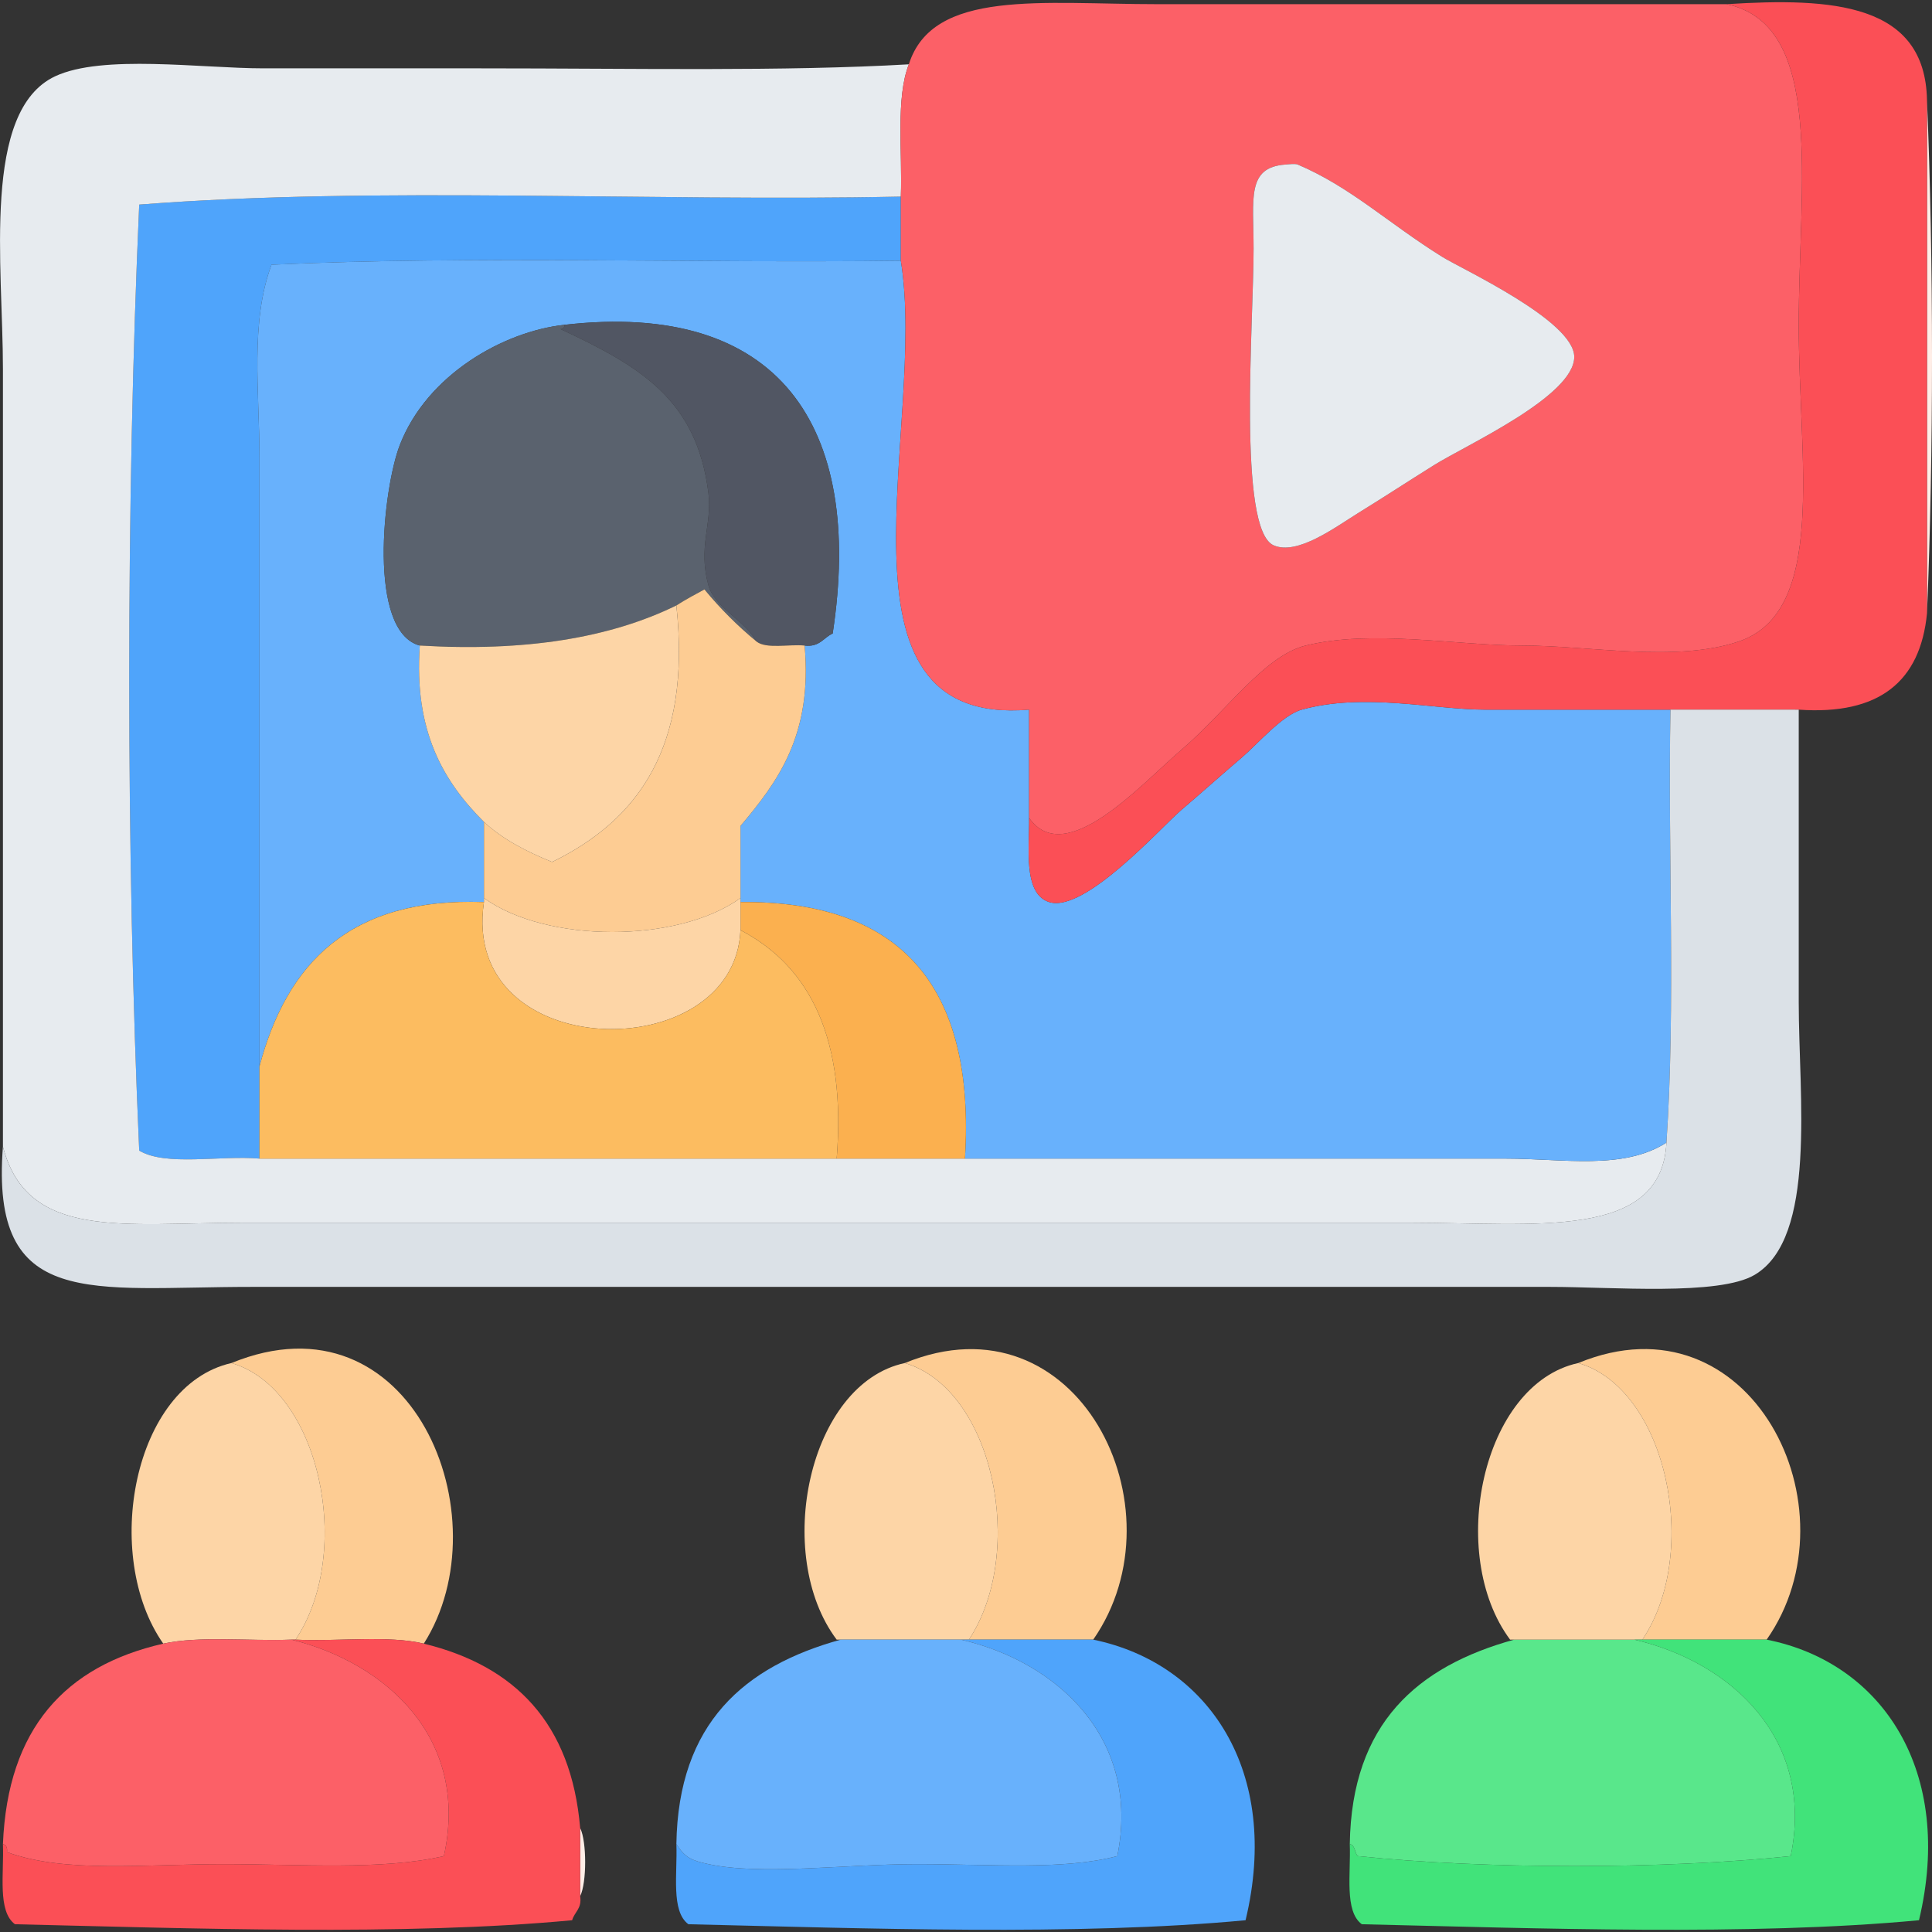
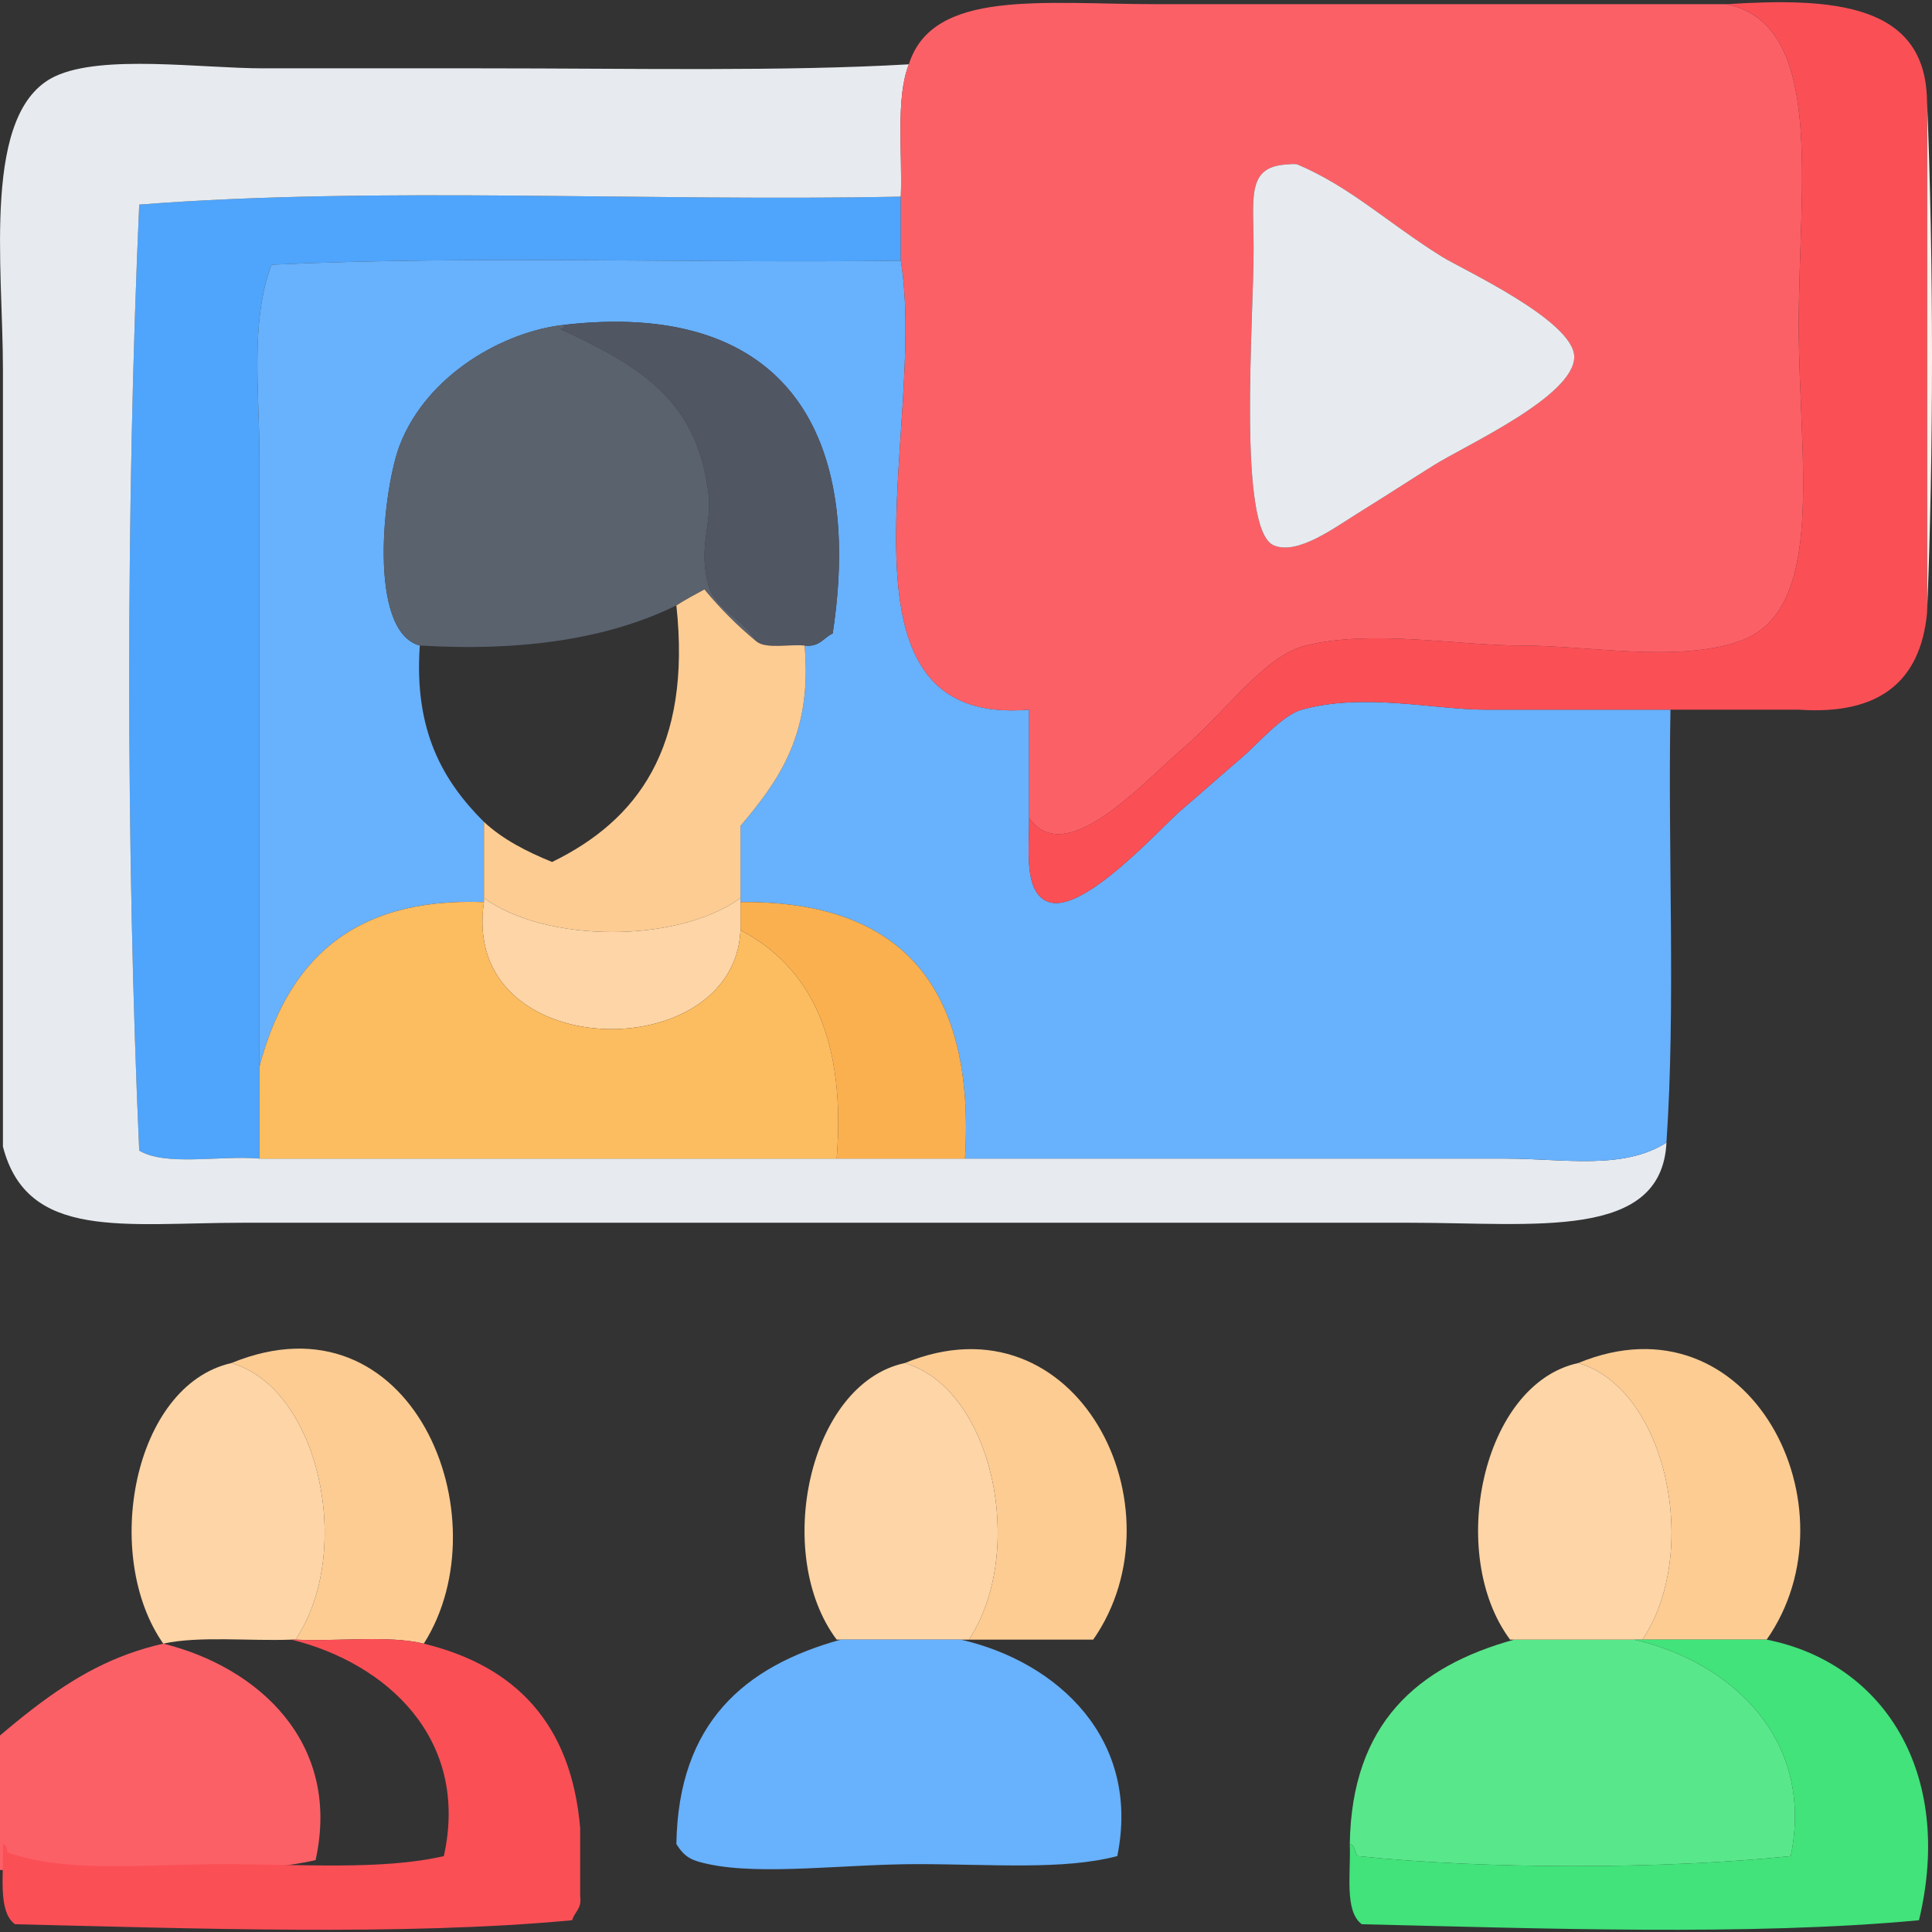
<svg xmlns="http://www.w3.org/2000/svg" version="1.1" id="レイヤー_1" x="0px" y="0px" width="100px" height="100px" viewBox="0 0 100 100" enable-background="new 0 0 100 100" xml:space="preserve">
  <rect x="0" y="0" width="100" height="100" fill="#333333" stroke="none" />
  <g>
    <path fill-rule="evenodd" clip-rule="evenodd" fill="#FFEEE7" d="M99.741,5.195c0.346,8.368,0.346,18.188,0,26.558   C99.741,22.9,99.741,14.048,99.741,5.195z" />
    <path fill-rule="evenodd" clip-rule="evenodd" fill="#59E78B" d="M78.371,84.868c2.075,0,4.149,0,6.225,0   c5.017,1.164,9.337,5.15,8.092,11.203c-6.524,0.688-15.883,0.688-22.407,0c-0.179-0.168-0.123-0.568-0.416-0.623   C69.961,89.184,73.385,86.245,78.371,84.868z" />
-     <path fill-rule="evenodd" clip-rule="evenodd" fill="#FFEEE7" d="M30.029,94.618c0.345,0.699,0.345,2.83,0,3.527   C30.029,96.969,30.029,95.793,30.029,94.618z" />
    <path fill-rule="evenodd" clip-rule="evenodd" fill="#4FA4FB" d="M13.43,59.969c-2.035-0.178-4.839,0.414-6.225-0.414   c-0.69-15.359-0.69-33.607,0-48.965c12.315-0.963,26.416-0.142,39.422-0.415c0,1.106,0,2.213,0,3.32   c-10.791,0.137-22.129-0.275-32.574,0.207c-1.115,2.988-0.623,6.58-0.623,9.959c0,10.157,0,21.242,0,31.537   C13.43,56.788,13.43,58.379,13.43,59.969z" />
    <path fill-rule="evenodd" clip-rule="evenodd" fill="#E7EBEF" d="M49.947,59.969c8.897,0,18.746,0,28.009,0   c2.931,0,6.063,0.611,8.3-0.83c-0.253,5.076-6.792,4.15-13.278,4.15c-19.854,0-40.05,0-60.377,0   c-6.169,0-11.189,0.939-12.449-3.941c0-13.463,0-26.372,0-40.251c0-5.339-1.111-13.352,2.697-15.146   c2.447-1.152,7.564-0.414,10.789-0.414c3.984,0,7.875,0,11.204,0c8.03,0,15.708,0.167,22.2-0.208   c-0.685,1.735-0.33,4.511-0.414,6.847C33.622,10.448,19.521,9.627,7.206,10.59c-0.69,15.358-0.69,33.606,0,48.965   c1.386,0.828,4.189,0.236,6.225,0.414c9.959,0,19.918,0,29.877,0C45.52,59.969,47.733,59.969,49.947,59.969z" />
    <path fill-rule="evenodd" clip-rule="evenodd" fill="#68B1FC" d="M41.647,33.413c0.783,0.092,0.975-0.41,1.453-0.623   c1.639-10.771-2.799-17.254-13.901-15.976c-3.106,0.339-7.089,2.556-8.507,6.225c-0.867,2.245-1.689,9.651,1.037,10.374   c-0.315,4.465,1.244,7.055,3.32,9.129c0,1.313,0,2.628,0,3.941c0,0.069,0,0.139,0,0.208c-6.969-0.261-10.213,3.204-11.619,8.506   c0-10.294,0-21.379,0-31.537c0-3.379-0.492-6.971,0.623-9.959c10.445-0.482,21.783-0.07,32.574-0.207   c1.4,8.558-4.238,24.155,6.639,23.237c0,1.867,0,3.734,0,5.602c0.027,1.444-0.342,3.919,1.037,4.357   c1.843,0.585,5.832-3.913,6.848-4.772c0.932-0.79,2.055-1.799,3.111-2.697c0.824-0.701,2.104-2.211,3.112-2.489   c3.253-0.896,6.794,0,9.544,0c3.001,0,5.794,0,9.545,0c-0.139,7.401,0.274,15.352-0.208,22.407c-2.237,1.441-5.369,0.83-8.3,0.83   c-9.263,0-19.111,0-28.009,0c0.544-8.842-3.235-13.362-11.619-13.278c0-0.069,0-0.139,0-0.208c0-1.244,0-2.489,0-3.734   C40.258,40.461,42.063,38.048,41.647,33.413z" />
    <path fill-rule="evenodd" clip-rule="evenodd" fill="#5A626E" d="M29.199,16.814c0.06,0.132-0.108,0.254-0.208,0.208   c4.145,1.942,7.076,3.646,7.678,8.506c0.199,1.619-0.55,2.771,0,4.771c0.311,1.138,1.879,1.822,2.488,2.905   c-0.984-0.813-1.885-1.712-2.696-2.697c-0.494,0.268-0.99,0.532-1.452,0.83c-3.434,1.685-7.834,2.401-13.279,2.075   c-2.727-0.723-1.904-8.129-1.037-10.374C22.11,19.37,26.092,17.153,29.199,16.814z" />
    <path fill-rule="evenodd" clip-rule="evenodd" fill="#FDCC93" d="M11.978,70.551c9.339-3.83,14.106,7.994,9.958,14.523   c-1.838-0.443-4.465-0.1-6.639-0.207C18.342,80.336,16.543,71.868,11.978,70.551z" />
    <path fill-rule="evenodd" clip-rule="evenodd" fill="#FDCC93" d="M46.834,70.551c8.917-3.666,14.494,7.508,9.751,14.316   c-2.144,0-4.288,0-6.432,0C53.151,80.305,51.413,71.907,46.834,70.551z" />
    <path fill-rule="evenodd" clip-rule="evenodd" fill="#FDD5A6" d="M46.834,70.551c4.578,1.355,6.316,9.754,3.319,14.316   c-0.138,0-0.276,0-0.415,0c-2.074,0-4.149,0-6.225,0c-0.068,0-0.139,0-0.207,0C40,80.469,41.848,71.614,46.834,70.551z" />
    <path fill-rule="evenodd" clip-rule="evenodd" fill="#FDCC93" d="M81.69,70.551c8.907-3.678,14.517,7.516,9.752,14.316   c-2.144,0-4.287,0-6.432,0C88.055,80.336,86.256,71.868,81.69,70.551z" />
    <path fill-rule="evenodd" clip-rule="evenodd" fill="#FDD5A6" d="M81.69,70.551c4.566,1.316,6.365,9.785,3.32,14.316   c-0.139,0-0.276,0-0.415,0c-2.075,0-4.149,0-6.225,0c-0.069,0-0.138,0-0.208,0C74.873,80.454,76.703,71.631,81.69,70.551z" />
    <path fill-rule="evenodd" clip-rule="evenodd" fill="#FC6067" d="M47.042,3.328c1.234-3.908,6.883-3.112,12.863-3.112   c8.818,0,21.644,0,29.463,0c5.123,1.077,3.734,9.357,3.734,16.599c0,7.001,1.487,14.844-3.112,16.391   c-3.257,1.096-7.727,0.208-11.204,0.208c-3.398,0-7.756-0.846-11.203,0c-2.131,0.521-4.074,3.373-6.432,5.395   c-2.098,1.797-6.011,6.195-7.885,3.526c0-1.867,0-3.734,0-5.602c-10.877,0.918-5.238-14.68-6.639-23.237c0-1.107,0-2.214,0-3.32   C46.711,7.839,46.357,5.063,47.042,3.328z M64.885,12.872c0,3.822-0.84,14.53,1.037,15.354c1.222,0.536,3.182-0.932,4.357-1.66   c1.615-1.001,2.416-1.535,3.941-2.489c1.656-1.035,7.262-3.568,7.262-5.603c0-1.875-5.831-4.552-6.847-5.187   c-2.812-1.758-4.725-3.604-7.47-4.771c-0.125-0.054-0.482-0.011-0.621,0C64.506,8.658,64.885,10.274,64.885,12.872z" />
    <path fill-rule="evenodd" clip-rule="evenodd" fill="#FB4F56" d="M89.368,0.216c5.463-0.346,10.289-0.053,10.373,4.979   c0,8.853,0,17.705,0,26.558c-0.348,3.525-2.475,5.27-6.639,4.979c-2.213,0-4.426,0-6.639,0c-3.751,0-6.544,0-9.545,0   c-2.75,0-6.291-0.896-9.544,0c-1.009,0.278-2.288,1.788-3.112,2.489c-1.057,0.898-2.18,1.907-3.111,2.697   c-1.016,0.859-5.005,5.357-6.848,4.772c-1.379-0.438-1.01-2.913-1.037-4.357c1.874,2.669,5.787-1.729,7.885-3.526   c2.357-2.021,4.301-4.873,6.432-5.395c3.447-0.846,7.805,0,11.203,0c3.478,0,7.947,0.888,11.204-0.208   c4.6-1.547,3.112-9.39,3.112-16.391C93.102,9.573,94.491,1.293,89.368,0.216z" />
    <path fill-rule="evenodd" clip-rule="evenodd" fill="#515663" d="M29.199,16.814c11.103-1.278,15.54,5.204,13.901,15.976   c-0.479,0.213-0.67,0.715-1.453,0.623c-0.822-0.077-1.988,0.189-2.49-0.208c-0.609-1.083-2.178-1.768-2.488-2.905   c-0.55-2,0.199-3.152,0-4.771c-0.602-4.859-3.533-6.563-7.678-8.506C29.09,17.068,29.258,16.946,29.199,16.814z" />
    <path fill-rule="evenodd" clip-rule="evenodd" fill="#FDCC93" d="M41.647,33.413c0.416,4.635-1.389,7.048-3.319,9.336   c0,1.245,0,2.49,0,3.734c-3.253,2.344-10.029,2.343-13.278,0c0-1.313,0-2.628,0-3.941c0.967,0.9,2.199,1.534,3.527,2.074   c4.416-2.153,7.227-5.913,6.432-13.278c0.462-0.298,0.958-0.563,1.452-0.83c0.812,0.985,1.712,1.885,2.696,2.697   C39.659,33.603,40.825,33.336,41.647,33.413z" />
    <path fill-rule="evenodd" clip-rule="evenodd" fill="#FBB04F" d="M38.328,46.691c8.384-0.084,12.163,4.436,11.619,13.278   c-2.214,0-4.427,0-6.64,0c0.489-6.09-1.301-9.903-4.979-11.826C38.328,47.659,38.328,47.176,38.328,46.691z" />
-     <path fill-rule="evenodd" clip-rule="evenodd" fill="#DBE1E7" d="M93.102,36.732c0,4.435,0,10.632,0,15.145   c0,4.869,0.955,12.193-2.282,14.109c-1.851,1.096-7.388,0.623-10.581,0.623c-23.084,0-44.829,0-67.224,0   c-8.315,0-13.526,1.244-12.864-7.262c1.26,4.881,6.28,3.941,12.449,3.941c20.327,0,40.523,0,60.377,0   c6.486,0,13.025,0.926,13.278-4.15c0.482-7.055,0.069-15.005,0.208-22.407C88.676,36.732,90.889,36.732,93.102,36.732z" />
    <path fill-rule="evenodd" clip-rule="evenodd" fill="#FDD5A6" d="M11.978,70.551c4.565,1.316,6.364,9.785,3.319,14.316   c-0.068,0-0.139,0-0.207,0c-2.198,0.084-4.766-0.201-6.64,0.207C5.26,80.522,6.882,71.706,11.978,70.551z" />
-     <path fill-rule="evenodd" clip-rule="evenodd" fill="#FC6067" d="M8.451,85.075c1.874-0.408,4.441-0.123,6.64-0.207   c4.9,1.211,9.231,5.115,7.884,11.203c-3.198,0.742-7.438,0.416-11.411,0.416c-4.054,0-8.217,0.48-11.204-0.623   c0.034-0.242-0.046-0.369-0.208-0.416C0.395,89.467,3.381,86.229,8.451,85.075z" />
-     <path fill-rule="evenodd" clip-rule="evenodd" fill="#4FA4FB" d="M50.154,84.868c2.144,0,4.288,0,6.432,0   c5.981,1.23,9.732,6.838,7.884,14.523c-8.725,0.822-19.77,0.418-28.839,0.207c-0.914-0.678-0.561-2.621-0.622-4.15   c0.455,0.73,0.836,0.861,1.66,1.039c2.757,0.594,7.092,0,10.788,0c3.863,0,7.581,0.318,10.374-0.416   c1.229-6.037-3.064-10.049-8.092-11.203C49.877,84.868,50.016,84.868,50.154,84.868z" />
+     <path fill-rule="evenodd" clip-rule="evenodd" fill="#FC6067" d="M8.451,85.075c4.9,1.211,9.231,5.115,7.884,11.203c-3.198,0.742-7.438,0.416-11.411,0.416c-4.054,0-8.217,0.48-11.204-0.623   c0.034-0.242-0.046-0.369-0.208-0.416C0.395,89.467,3.381,86.229,8.451,85.075z" />
    <path fill-rule="evenodd" clip-rule="evenodd" fill="#41E37A" d="M85.01,84.868c2.145,0,4.288,0,6.432,0   c6.023,1.189,9.717,6.854,7.885,14.523c-8.725,0.822-19.771,0.418-28.84,0.207c-0.914-0.678-0.561-2.621-0.623-4.15   c0.293,0.055,0.237,0.455,0.416,0.623c6.524,0.688,15.883,0.688,22.407,0c1.245-6.053-3.075-10.039-8.092-11.203   C84.734,84.868,84.872,84.868,85.01,84.868z" />
    <path fill-rule="evenodd" clip-rule="evenodd" fill="#FB4F56" d="M21.936,85.075c4.729,1.15,7.633,4.125,8.093,9.543   c0,1.176,0,2.352,0,3.527c0.099,0.654-0.296,0.813-0.415,1.246c-8.725,0.822-19.771,0.418-28.84,0.207   c-0.914-0.678-0.561-2.621-0.623-4.15c0.162,0.047,0.242,0.174,0.208,0.416c2.987,1.104,7.15,0.623,11.204,0.623   c3.974,0,8.213,0.326,11.411-0.416c1.348-6.088-2.983-9.992-7.884-11.203c0.068,0,0.139,0,0.207,0   C17.471,84.975,20.098,84.631,21.936,85.075z" />
    <path fill-rule="evenodd" clip-rule="evenodd" fill="#E7EBEF" d="M66.545,8.516c0.139-0.011,0.496-0.054,0.621,0   c2.745,1.167,4.658,3.014,7.47,4.771c1.016,0.635,6.847,3.312,6.847,5.187c0,2.034-5.605,4.567-7.262,5.603   c-1.525,0.954-2.326,1.488-3.941,2.489c-1.176,0.729-3.136,2.196-4.357,1.66c-1.877-0.823-1.037-11.531-1.037-15.354   C64.885,10.274,64.506,8.658,66.545,8.516z" />
-     <path fill-rule="evenodd" clip-rule="evenodd" fill="#FDD5A6" d="M35.008,31.338c0.795,7.365-2.016,11.125-6.432,13.278   c-1.328-0.54-2.561-1.174-3.527-2.074c-2.076-2.074-3.636-4.664-3.32-9.129C27.174,33.739,31.575,33.022,35.008,31.338z" />
    <path fill-rule="evenodd" clip-rule="evenodd" fill="#FDD5A6" d="M25.049,46.483c3.249,2.343,10.025,2.344,13.278,0   c0,0.069,0,0.139,0,0.208c0,0.484,0,0.968,0,1.452c-0.304,7.154-14.536,6.947-13.278-1.452   C25.049,46.622,25.049,46.553,25.049,46.483z" />
    <path fill-rule="evenodd" clip-rule="evenodd" fill="#68B1FC" d="M43.514,84.868c2.075,0,4.15,0,6.225,0   c5.027,1.154,9.32,5.166,8.092,11.203c-2.793,0.734-6.511,0.416-10.374,0.416c-3.696,0-8.031,0.594-10.788,0   c-0.824-0.178-1.205-0.309-1.66-1.039C35.106,89.184,38.529,86.245,43.514,84.868z" />
    <path fill-rule="evenodd" clip-rule="evenodd" fill="#FCBC60" d="M13.43,55.198c1.406-5.302,4.65-8.767,11.619-8.506   c-1.258,8.399,12.975,8.606,13.278,1.452c3.679,1.923,5.469,5.736,4.979,11.826c-9.959,0-19.918,0-29.877,0   C13.43,58.379,13.43,56.788,13.43,55.198z" />
  </g>
</svg>